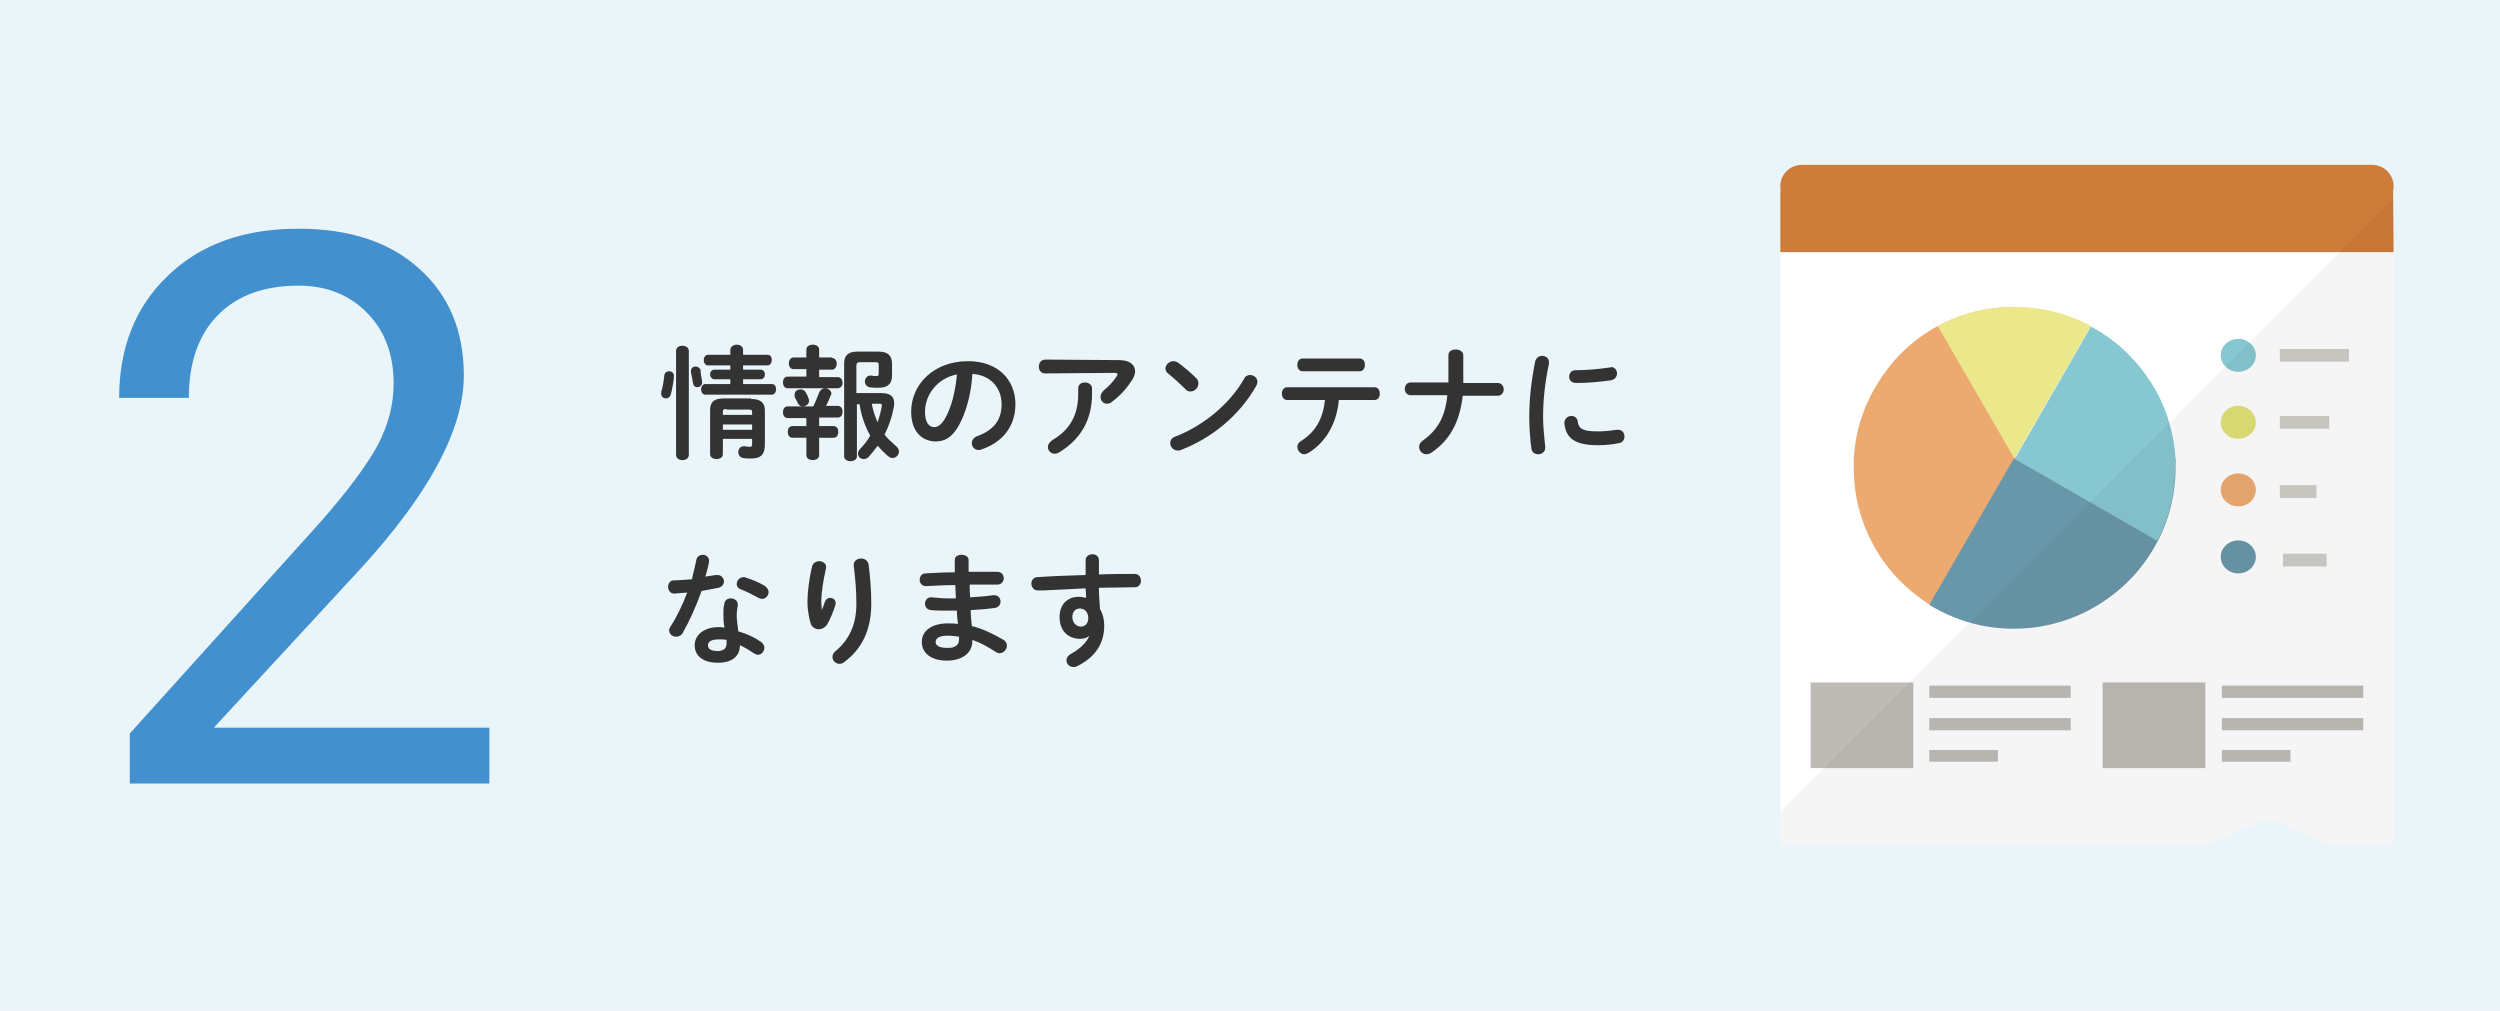
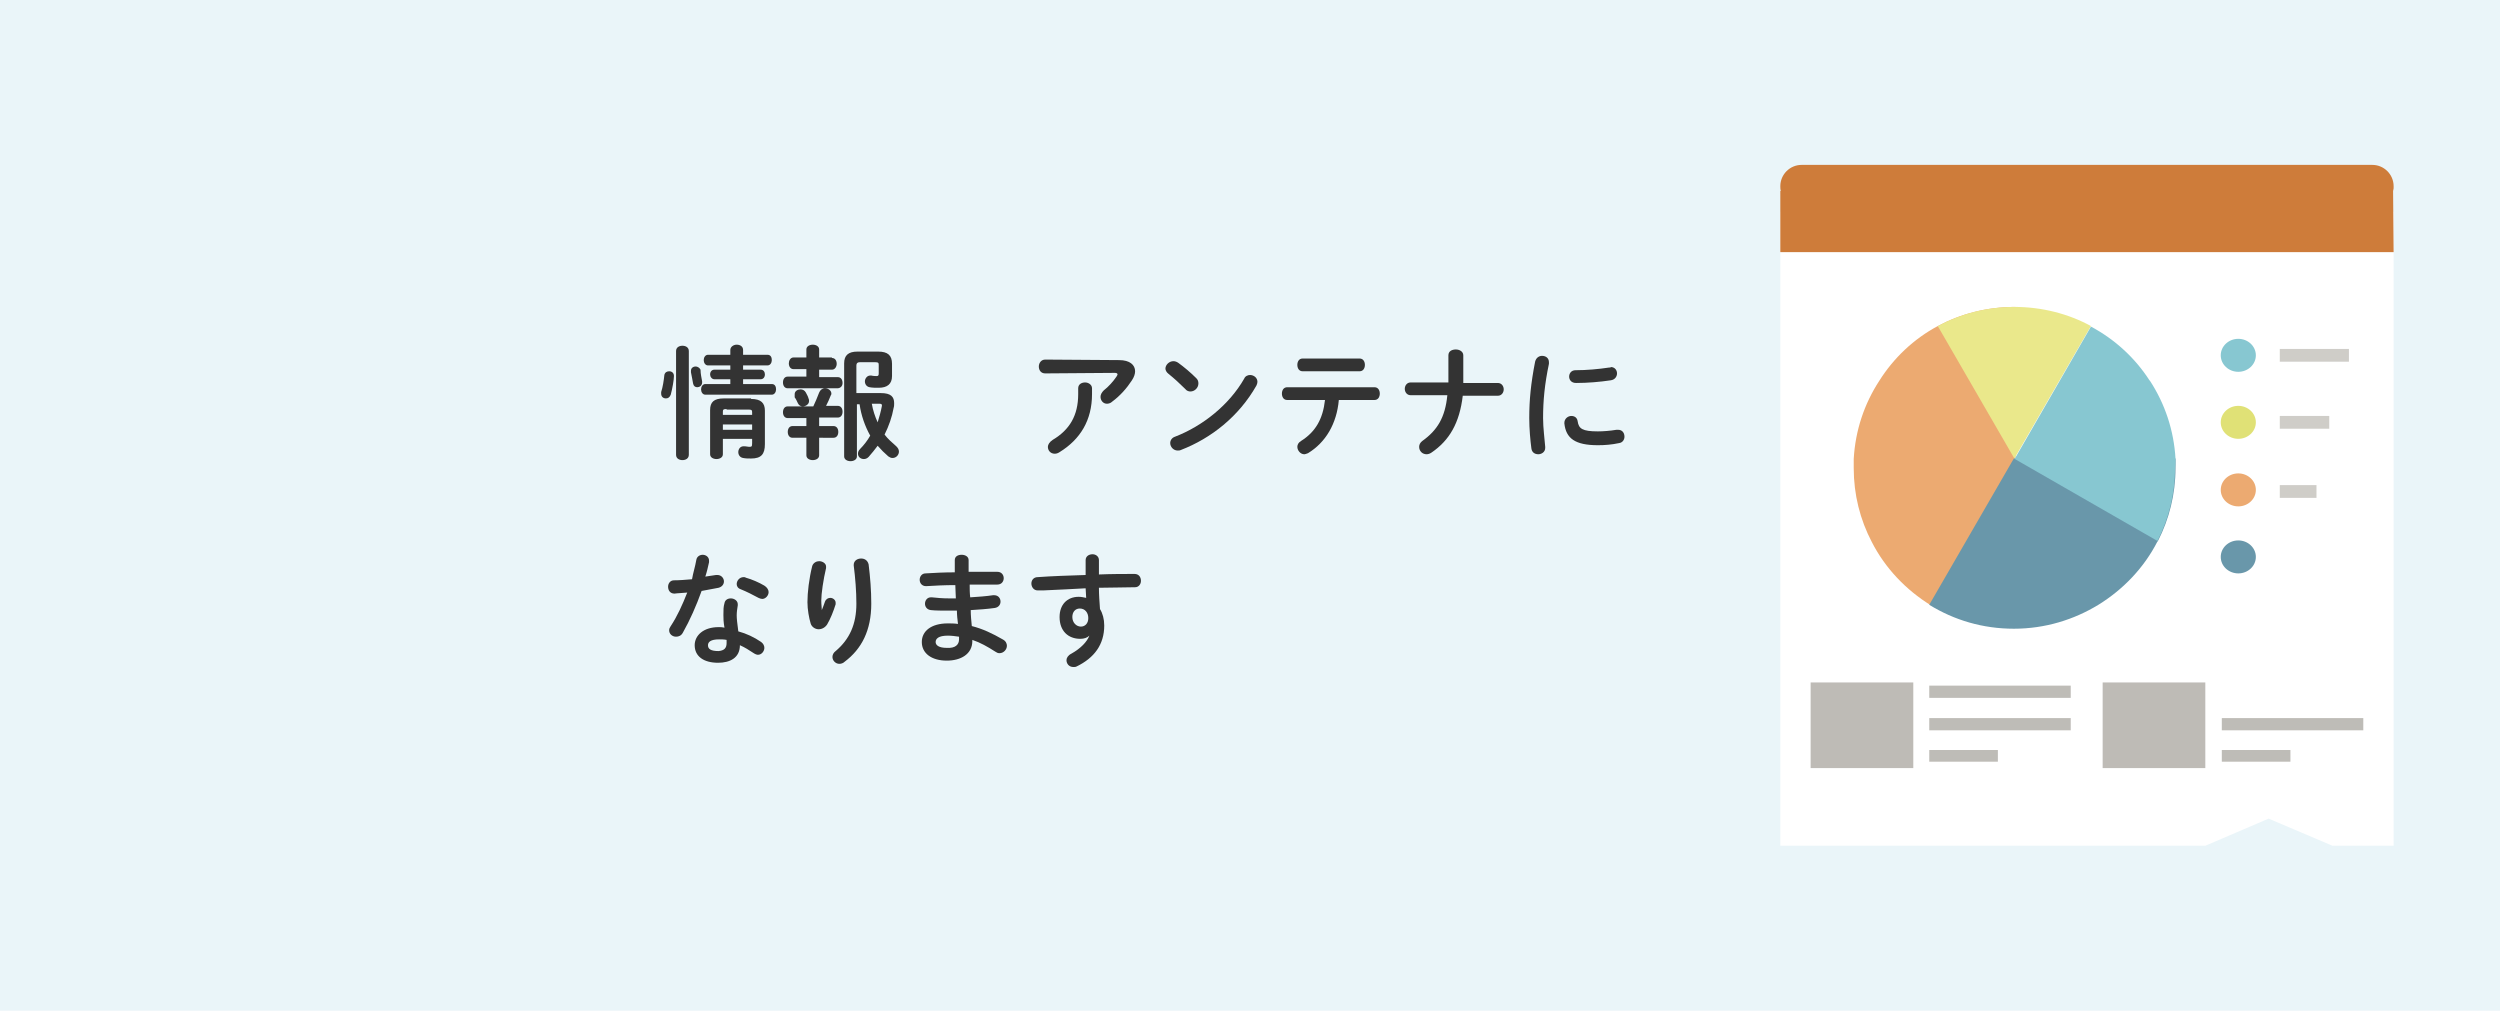
<svg xmlns="http://www.w3.org/2000/svg" version="1.1" id="レイヤー_1" x="0px" y="0px" width="470px" height="190px" viewBox="0 0 470 190" style="enable-background:new 0 0 470 190;" xml:space="preserve">
  <style type="text/css">
	.st0{fill:#EAF5F9;}
	.st1{fill:#333333;}
	.st2{fill:#4290CE;}
	.st3{fill:#FFFFFF;}
	.st4{fill:#87C7D1;}
	.st5{fill:#E0E176;}
	.st6{fill:#ECAA71;}
	.st7{fill:#6997AA;}
	.st8{fill:#CE7C3A;}
	.st9{opacity:0.5;fill:#7E796F;}
	.st10{opacity:0.5;}
	.st11{fill:#7E796F;}
	.st12{fill:#EAE88B;}
	.st13{opacity:0.5;fill:#A09C92;}
	.st14{opacity:4.000000e-02;fill:#070001;}
</style>
  <rect class="st0" width="470" height="190" />
  <g>
    <g>
      <path class="st1" d="M125.8,69.8c0.5,0,0.9,0.3,0.9,0.9c0,0.7-0.3,2.4-0.6,3.5c-0.2,0.5-0.5,0.7-0.9,0.7c-0.5,0-0.9-0.3-0.9-0.9    c0-0.1,0-0.2,0-0.3c0.3-0.9,0.5-2.2,0.6-3.2C125,70,125.4,69.8,125.8,69.8z M129.5,85.5c0,0.7-0.6,1-1.2,1c-0.6,0-1.2-0.3-1.2-1    V66c0-0.7,0.6-1,1.2-1c0.6,0,1.2,0.3,1.2,1V85.5z M132,71.7v0.2c0,0.6-0.5,0.9-0.9,0.9c-0.4,0-0.7-0.2-0.8-0.7    c-0.1-0.7-0.3-1.5-0.4-2.1c0-0.1,0-0.2,0-0.3c0-0.5,0.4-0.8,0.9-0.8c0.3,0,0.7,0.2,0.9,0.6C131.7,70.3,131.9,71.1,132,71.7z     M137.3,71.3h-3c-0.5,0-0.8-0.5-0.8-0.9c0-0.5,0.3-0.9,0.8-0.9h3v-0.8h-4.2c-0.5,0-0.8-0.5-0.8-1c0-0.5,0.3-1,0.8-1h4.2v-0.9    c0-0.6,0.6-1,1.2-1c0.6,0,1.2,0.3,1.2,1v0.9h4.6c0.6,0,0.8,0.5,0.8,1c0,0.5-0.3,1-0.8,1h-4.6v0.8h3.3c0.6,0,0.8,0.5,0.8,0.9    c0,0.5-0.3,0.9-0.8,0.9h-3.3v0.9h5.4c0.6,0,0.8,0.5,0.8,1c0,0.5-0.3,1-0.8,1h-12.5c-0.5,0-0.8-0.5-0.8-1c0-0.5,0.3-1,0.8-1h4.7    V71.3z M141.2,75c1.9,0,2.6,0.8,2.6,2.2v6.3c0,1.9-0.7,2.7-2.6,2.7c-0.5,0-1,0-1.5-0.1c-0.6-0.1-0.9-0.6-0.9-1.1    c0-0.5,0.3-1.1,1-1.1h0.1c0.4,0,0.7,0.1,0.9,0.1c0.5,0,0.6,0,0.6-0.7v-0.8h-5.5v2.9c0,0.6-0.6,0.9-1.2,0.9s-1.2-0.3-1.2-0.9v-8.3    c0-1.5,0.7-2.2,2.6-2.2H141.2z M136.6,76.9c-0.6,0-0.7,0.1-0.7,0.5V78h5.5v-0.5c0-0.4-0.1-0.5-0.7-0.5H136.6z M141.4,79.8h-5.5v1    h5.5V79.8z" />
      <path class="st1" d="M156.4,67.3c0.6,0,0.9,0.5,0.9,1.1c0,0.5-0.3,1.1-0.9,1.1H154v1.4h3.5c0.6,0,0.9,0.5,0.9,1.1S158,73,157.4,73    h-9.3c-0.6,0-0.9-0.5-0.9-1.1s0.3-1.1,0.9-1.1h3.5v-1.4h-2.4c-0.6,0-0.9-0.5-0.9-1.1c0-0.5,0.3-1.1,0.9-1.1h2.4v-1.5    c0-0.6,0.6-0.9,1.2-0.9c0.6,0,1.2,0.3,1.2,0.9v1.5H156.4z M151.6,78.6h-3.5c-0.6,0-0.9-0.5-0.9-1.1s0.3-1.1,0.9-1.1h4.8    c0.4-0.8,0.7-1.6,1.1-2.6c0.2-0.5,0.6-0.8,1.1-0.8c0.6,0,1.2,0.4,1.2,1c0,0.1,0,0.2-0.1,0.3c-0.3,0.8-0.6,1.4-0.9,2h2.2    c0.6,0,0.9,0.5,0.9,1.1s-0.3,1.1-0.9,1.1H154v1.6h2.7c0.6,0,0.9,0.5,0.9,1.1s-0.3,1.1-0.9,1.1H154v3.3c0,0.6-0.6,0.9-1.2,0.9    c-0.6,0-1.2-0.3-1.2-0.9v-3.3H149c-0.6,0-0.9-0.5-0.9-1.1s0.3-1.1,0.9-1.1h2.6V78.6z M149.4,74.1c0-0.6,0.6-0.9,1.1-0.9    c0.4,0,0.8,0.2,1,0.6c0.2,0.4,0.4,0.7,0.5,1.1c0.1,0.2,0.1,0.3,0.1,0.5c0,0.6-0.6,1-1.2,1c-0.4,0-0.7-0.2-0.9-0.6    c-0.2-0.4-0.3-0.7-0.6-1.1C149.4,74.4,149.4,74.3,149.4,74.1z M165.6,73.9c1.9,0,2.5,0.7,2.5,1.9c0,0.3,0,0.6-0.1,0.9    c-0.3,1.7-0.9,3.4-1.7,5c0.6,0.8,1.4,1.5,2.2,2.2c0.3,0.3,0.5,0.6,0.5,1c0,0.6-0.5,1.2-1.2,1.2c-0.3,0-0.5-0.1-0.8-0.3    c-0.7-0.6-1.4-1.3-2-2c-0.5,0.7-1.1,1.4-1.7,2.1c-0.3,0.3-0.6,0.4-0.9,0.4c-0.6,0-1.1-0.4-1.1-1c0-0.3,0.1-0.6,0.4-0.9    c0.7-0.7,1.4-1.6,1.9-2.5c-1-1.8-1.7-3.8-2-5.9h-0.5v9.8c0,0.6-0.6,0.9-1.2,0.9c-0.6,0-1.2-0.3-1.2-0.9V68.3    c0-1.5,0.8-2.2,2.5-2.2h3.9c1.8,0,2.6,0.7,2.6,2.3v2.3c0,1.5-0.9,2.2-2.5,2.2c-0.6,0-1.2,0-1.7-0.1c-0.6-0.1-0.9-0.6-0.9-1.1    c0-0.5,0.4-1.1,1-1.1c0.1,0,0.1,0,0.2,0c0.4,0.1,0.8,0.1,1,0.1c0.3,0,0.4-0.1,0.4-0.5v-1.6c0-0.4-0.1-0.5-0.6-0.5h-3    c-0.4,0-0.6,0.2-0.6,0.6v5.2H165.6z M163.9,75.9c0.2,1.2,0.6,2.4,1.1,3.5c0.3-1,0.6-2,0.8-3.1v-0.1c0-0.2-0.1-0.3-0.5-0.3H163.9z" />
-       <path class="st1" d="M171.3,77.4c0-5.2,4.3-9.5,10.7-9.5c5.6,0,8.9,3.5,8.9,8.1c0,4.2-2.5,7.2-6.4,8.5c-0.2,0.1-0.4,0.1-0.5,0.1    c-0.8,0-1.3-0.6-1.3-1.3c0-0.5,0.3-1,1-1.3c3.3-1.2,4.6-3.2,4.6-6c0-3-2-5.5-5.5-5.7c-0.2,3.8-1.2,7.3-2.6,9.8    c-1.3,2.2-2.6,2.9-4.4,2.9C173.2,82.9,171.3,81,171.3,77.4z M173.9,77.4c0,2.1,0.8,2.9,1.7,2.9c0.7,0,1.3-0.4,2-1.5    c1.2-2,2-5,2.3-8.4C176.5,71,173.9,74,173.9,77.4z" />
      <path class="st1" d="M210.4,67.7c2,0,3,0.9,3,2.1c0,0.5-0.2,1.1-0.6,1.7c-0.9,1.4-2.2,2.9-3.7,4c-0.3,0.3-0.7,0.4-1,0.4    c-0.7,0-1.2-0.6-1.2-1.3c0-0.4,0.2-0.8,0.6-1.2c0.9-0.7,1.8-1.7,2.4-2.6c0.1-0.2,0.2-0.3,0.2-0.4c0-0.2-0.2-0.3-0.5-0.3l-13.1,0.1    c-0.8,0-1.2-0.6-1.2-1.3c0-0.6,0.4-1.3,1.2-1.3L210.4,67.7z M202.7,73c0-0.8,0.7-1.1,1.3-1.1s1.3,0.4,1.3,1.1v1.1    c0,4.9-2.2,8.5-6.1,10.9c-0.3,0.2-0.6,0.3-0.9,0.3c-0.8,0-1.3-0.6-1.3-1.3c0-0.4,0.3-0.9,0.9-1.3c3.2-1.9,4.8-4.6,4.8-8.6V73z" />
      <path class="st1" d="M224.9,71.1c0.3,0.3,0.4,0.6,0.4,1c0,0.8-0.7,1.5-1.5,1.5c-0.3,0-0.7-0.1-1-0.5c-1-1-2.1-2-3.1-2.8    c-0.4-0.3-0.6-0.7-0.6-1c0-0.7,0.7-1.4,1.5-1.4c0.3,0,0.6,0.1,0.9,0.3C222.6,69,223.8,70,224.9,71.1z M235,70.5    c0.7,0,1.4,0.5,1.4,1.3c0,0.2-0.1,0.5-0.2,0.7c-3.3,5.8-8.5,9.9-14.2,12.1c-0.2,0.1-0.4,0.1-0.6,0.1c-0.8,0-1.4-0.7-1.4-1.4    c0-0.5,0.3-1,0.9-1.2c5.2-2,10.2-6,13-10.9C234.1,70.7,234.6,70.5,235,70.5z" />
      <path class="st1" d="M251.7,75.2c-0.4,4.5-2.5,8-5.8,10c-0.3,0.1-0.5,0.2-0.7,0.2c-0.7,0-1.3-0.7-1.3-1.4c0-0.4,0.2-0.8,0.7-1.1    c2.7-1.7,4.1-4.1,4.5-7.7H242c-0.7,0-1-0.6-1-1.2c0-0.6,0.3-1.2,1-1.2h16.4c0.7,0,1,0.6,1,1.2c0,0.6-0.3,1.2-1,1.2H251.7z     M255.6,67.4c0.7,0,1,0.6,1,1.2s-0.3,1.2-1,1.2h-10.7c-0.7,0-1-0.6-1-1.2s0.3-1.2,1-1.2H255.6z" />
      <path class="st1" d="M272.3,72c0-0.3,0-0.7,0-1v-4.2c0-0.8,0.7-1.1,1.4-1.1c0.7,0,1.4,0.4,1.4,1.1v4.4c0,0.3,0,0.5,0,0.8h6.5    c0.7,0,1.1,0.6,1.1,1.2s-0.4,1.2-1.1,1.2h-6.6c-0.6,5.1-2.5,8.4-5.9,10.7c-0.3,0.2-0.6,0.3-0.9,0.3c-0.8,0-1.4-0.6-1.4-1.4    c0-0.4,0.2-0.8,0.6-1.1c2.8-2,4.3-4.4,4.7-8.6h-6.9c-0.7,0-1.1-0.6-1.1-1.2s0.4-1.2,1.1-1.2H272.3z" />
      <path class="st1" d="M289.9,66.9c0.7,0,1.3,0.4,1.3,1.2c0,0.1,0,0.2,0,0.3c-0.8,3.8-1.1,6.9-1.1,10.2c0,1.9,0.3,4,0.4,5.4    c0,0.1,0,0.1,0,0.2c0,0.8-0.7,1.2-1.3,1.2c-0.6,0-1.2-0.3-1.3-1.1c-0.2-1.5-0.4-3.7-0.4-5.7c0-3.4,0.3-6.5,1.1-10.6    C288.8,67.2,289.4,66.9,289.9,66.9z M300.4,81.1c1,0,2.3-0.1,3.5-0.3c0.1,0,0.2,0,0.3,0c0.8,0,1.2,0.6,1.2,1.3    c0,0.5-0.3,1.1-1,1.2c-1.4,0.3-2.7,0.4-4,0.4c-4.3,0-6-1.3-6.3-4.1v-0.1c0-0.8,0.7-1.3,1.3-1.3c0.6,0,1.1,0.3,1.2,1    C296.8,80.6,297.5,81.1,300.4,81.1z M302.8,69c0.8,0,1.2,0.6,1.2,1.2c0,0.6-0.4,1.2-1.2,1.3c-2,0.3-4.3,0.5-6.5,0.5    c-0.9,0-1.3-0.6-1.3-1.2c0-0.6,0.4-1.2,1.2-1.2c2.1,0,4.3-0.2,6.3-0.5H302.8z" />
      <path class="st1" d="M130.9,105.3c0.1-0.7,0.7-1,1.2-1c0.6,0,1.2,0.4,1.2,1.1c0,0.1,0,0.2,0,0.3c-0.2,0.9-0.4,1.8-0.7,2.7    c0.7-0.1,1.4-0.2,2-0.3c0.1,0,0.2,0,0.3,0c0.7,0,1.2,0.6,1.2,1.2c0,0.5-0.3,1-1,1.2c-1,0.2-2.1,0.4-3.2,0.6    c-1,2.8-2.2,5.5-3.5,7.8c-0.3,0.6-0.8,0.8-1.3,0.8c-0.7,0-1.3-0.5-1.3-1.2c0-0.3,0.1-0.5,0.3-0.8c1.2-1.8,2.2-4,3.1-6.3    c-0.9,0.1-1.7,0.1-2.4,0.2c-0.8,0-1.2-0.6-1.2-1.3c0-0.6,0.4-1.2,1.1-1.2c1,0,2.2-0.1,3.4-0.2    C130.3,107.7,130.7,106.5,130.9,105.3z M135,124.6c-2.7,0-4.4-1.2-4.4-3.3c0-1.8,1.6-3.4,4.5-3.4c0.4,0,0.7,0,1.1,0.1    c-0.2-1.1-0.2-1.8-0.2-2.4c0-1,0-1.5,0.2-2.2c0.1-0.6,0.6-0.9,1.2-0.9c0.6,0,1.3,0.4,1.3,1.1c0,0.1,0,0.1,0,0.2    c-0.1,0.7-0.2,1.2-0.2,1.9c0,0.6,0.1,1.5,0.3,3c1.5,0.4,3,1.1,4.3,2c0.4,0.3,0.6,0.7,0.6,1.1c0,0.6-0.5,1.3-1.2,1.3    c-0.2,0-0.5-0.1-0.8-0.3c-0.9-0.6-1.7-1.1-2.6-1.5C139.1,123.7,137.2,124.6,135,124.6z M136.6,120.9c0-0.2,0-0.4,0-0.6    c-0.5-0.1-1-0.1-1.4-0.1c-1.6,0-2.1,0.5-2.1,1.1c0,0.7,0.5,1.1,2,1.1C136.1,122.3,136.6,121.9,136.6,120.9z M143.7,110.1    c0.5,0.3,0.8,0.8,0.8,1.2c0,0.7-0.6,1.3-1.2,1.3c-0.2,0-0.5-0.1-0.7-0.2c-1.1-0.6-2.3-1.2-3.3-1.6c-0.6-0.2-0.8-0.6-0.8-1    c0-0.6,0.5-1.3,1.3-1.3c0.1,0,0.3,0,0.4,0.1C141.3,108.9,142.7,109.5,143.7,110.1z" />
      <path class="st1" d="M154.5,114.7c0.2-0.5,0.4-1,0.6-1.6c0.2-0.5,0.6-0.7,1-0.7c0.5,0,1,0.4,1,0.9c0,0.1,0,0.2,0,0.3    c-0.4,1.3-1,2.8-1.6,3.8c-0.4,0.6-1,0.9-1.6,0.9c-0.6,0-1.3-0.4-1.5-1.1c-0.3-1-0.6-2.6-0.6-4c0-1.8,0.3-4.4,0.9-6.8    c0.2-0.6,0.8-0.9,1.3-0.9c0.6,0,1.3,0.4,1.3,1c0,0.1,0,0.2,0,0.3c-0.5,2.1-0.9,4.8-0.9,6.1C154.4,113.7,154.5,114.2,154.5,114.7    L154.5,114.7z M160.5,106.2c0-0.8,0.7-1.2,1.4-1.2c0.6,0,1.2,0.3,1.4,1.1c0.3,2.4,0.5,4.9,0.5,7.4c0,5-1.8,8.5-5,10.9    c-0.3,0.3-0.7,0.4-1,0.4c-0.7,0-1.3-0.6-1.3-1.3c0-0.4,0.2-0.8,0.6-1.1c2.6-2.2,3.9-5,3.9-8.9c0-2.4-0.2-4.8-0.5-7.2V106.2z" />
      <path class="st1" d="M182.2,107.5h1.5c1.3,0,2.6,0,3.8,0c0.8,0,1.2,0.6,1.2,1.2c0,0.6-0.4,1.2-1.2,1.2c-0.9,0-1.9,0-2.9,0    c-0.7,0-1.5,0-2.3,0c0,0.8,0,1.6,0.1,2.4c1.5-0.1,3-0.2,4.3-0.4h0.2c0.8,0,1.2,0.6,1.2,1.2c0,0.6-0.4,1.1-1.1,1.2    c-1.4,0.2-2.9,0.3-4.5,0.4c0,1,0.1,2,0.2,3c2,0.5,3.9,1.4,5.8,2.5c0.6,0.3,0.8,0.8,0.8,1.2c0,0.7-0.6,1.4-1.4,1.4    c-0.3,0-0.5-0.1-0.8-0.3c-1.4-0.9-2.8-1.7-4.3-2.2v0.2c0,2.5-2.2,3.7-4.8,3.7c-2.9,0-4.7-1.4-4.7-3.5c0-2,1.7-3.5,4.9-3.5    c0.6,0,1.2,0,1.9,0.1c-0.1-0.8-0.2-1.7-0.2-2.5h-1.3c-1.4,0-2.8,0-3.6-0.1c-0.8-0.1-1.1-0.7-1.1-1.2c0-0.6,0.4-1.2,1.1-1.2h0.2    c0.9,0.1,2,0.2,3.3,0.2h1.2c0-0.8-0.1-1.6-0.1-2.5c-2,0-3.9,0.1-5.5,0.2c-0.8,0-1.2-0.6-1.2-1.2c0-0.6,0.4-1.2,1.1-1.2    c1.6-0.1,3.5-0.2,5.5-0.2v-2.3c0-0.7,0.6-1,1.3-1c0.6,0,1.3,0.3,1.3,1V107.5z M180.3,120.2v-0.5c-0.7-0.1-1.4-0.2-2.1-0.2    c-1.8,0-2.3,0.6-2.3,1.2c0,0.6,0.6,1.1,2.1,1.1C179.6,121.9,180.3,121.2,180.3,120.2z" />
      <path class="st1" d="M204.8,119.5c-0.4,0.4-1,0.6-1.7,0.6c-2.3,0-3.9-1.5-3.9-4.1c0-2.3,1.4-3.8,3.6-3.8c0.5,0,0.9,0.1,1.4,0.2    l-0.1-1.8c-1.7,0.1-5.6,0.3-8,0.4c-0.3,0-0.8,0-1,0c-0.8,0-1.2-0.7-1.2-1.3c0-0.6,0.4-1.2,1.2-1.2c2.7-0.2,5.9-0.3,9-0.4    c0-0.8,0-1.8,0-2.8c0-0.7,0.6-1.1,1.3-1.1c0.6,0,1.2,0.4,1.2,1.1v2.7c2.4-0.1,4.7-0.1,6.7-0.1c0.8,0,1.2,0.6,1.2,1.3    c0,0.6-0.4,1.2-1.1,1.2c-2,0-4.4,0.1-6.8,0.1c0,1.3,0.1,2.6,0.2,4c0.5,0.8,0.8,1.9,0.8,3.1c0,3.6-1.9,6.1-5.2,7.7    c-0.2,0.1-0.4,0.1-0.6,0.1c-0.8,0-1.3-0.6-1.3-1.3c0-0.4,0.3-0.9,0.9-1.2C203.2,121.9,204.4,120.6,204.8,119.5L204.8,119.5z     M201.6,116c0,1.1,0.8,1.8,1.6,1.8c0.8,0,1.4-0.6,1.4-1.6c0-1-0.6-1.8-1.6-1.8C202.2,114.4,201.6,115,201.6,116z" />
    </g>
  </g>
  <g>
-     <path class="st2" d="M92,147.3H24.4v-9.4l35.7-39.6c5.3-6,8.9-10.9,10.9-14.6c2-3.8,3-7.6,3-11.6c0-5.4-1.6-9.8-4.9-13.2   c-3.3-3.4-7.6-5.2-13-5.2c-6.5,0-11.6,1.9-15.2,5.6c-3.6,3.7-5.4,8.9-5.4,15.5H22.4c0-9.5,3.1-17.2,9.2-23   c6.1-5.9,14.3-8.8,24.5-8.8c9.6,0,17.2,2.5,22.7,7.5c5.6,5,8.4,11.7,8.4,20.1c0,10.1-6.5,22.2-19.4,36.3l-27.6,29.9H92V147.3z" />
-   </g>
+     </g>
  <g>
    <g>
      <polygon class="st3" points="450,39.8 450,159 438.5,159 426.5,153.9 414.6,159 334.7,159 334.7,39.8   " />
      <g>
        <ellipse class="st4" cx="420.8" cy="66.8" rx="3.3" ry="3.1" />
        <ellipse class="st5" cx="420.8" cy="79.4" rx="3.3" ry="3.1" />
        <ellipse class="st6" cx="420.8" cy="92.1" rx="3.3" ry="3.1" />
        <ellipse class="st7" cx="420.8" cy="104.7" rx="3.3" ry="3.1" />
      </g>
      <path class="st8" d="M449.9,35.9L449.9,35.9l0.1,11.5H334.7V35.9h0.1c-0.1-0.3-0.1-0.6-0.1-0.9c0-2.2,1.8-4,4-4H446    c2.2,0,4,1.8,4,4c0,0.1,0,0.2,0,0.4C450,35.6,449.9,35.8,449.9,35.9z" />
      <g>
        <g>
          <rect x="340.4" y="128.3" class="st9" width="19.3" height="16.1" />
          <g class="st10">
            <rect x="362.7" y="141" class="st11" width="12.9" height="2.2" />
            <rect x="362.7" y="128.9" class="st11" width="26.6" height="2.3" />
            <rect x="362.7" y="135" class="st11" width="26.6" height="2.3" />
          </g>
        </g>
        <g>
          <rect x="395.3" y="128.3" class="st9" width="19.3" height="16.1" />
          <g class="st10">
            <rect x="417.7" y="141" class="st11" width="12.9" height="2.2" />
-             <rect x="417.7" y="128.9" class="st11" width="26.6" height="2.3" />
            <rect x="417.7" y="135" class="st11" width="26.6" height="2.3" />
          </g>
        </g>
      </g>
      <g>
        <path class="st6" d="M364.3,61.3c-4.5,2.4-8.3,6-11,10.3c-2.8,4.3-4.5,9.3-4.8,14.7c0,0.6,0,1.1,0,1.7c0,5,1.2,9.7,3.4,13.9     c2.5,4.9,6.4,9,11.1,11.9l15.9-27.5V57.7C373.5,57.7,368.6,59,364.3,61.3z" />
        <path class="st12" d="M378.7,57.7c-5.2,0-10.1,1.3-14.4,3.6l14.4,24.9l14.4-24.9C388.9,59,383.9,57.7,378.7,57.7z" />
        <path class="st7" d="M409,88c0,4.9-1.2,9.6-3.3,13.7c0,0,0,0.1-0.1,0.1c-2.5,4.9-6.4,9-11.1,11.9c-4.6,2.8-10,4.5-15.9,4.5     c-5.8,0-11.2-1.6-15.9-4.5l15.9-27.5H409C409,86.8,409,87.4,409,88z" />
        <path class="st4" d="M409,86.3c-0.3-5.4-2-10.4-4.8-14.7c0,0-0.1-0.1-0.1-0.1c-2.7-4.2-6.5-7.7-11-10.1l-14.3,24.8l-0.1,0l0,0     l0,0.1h0.1l26.8,15.4c2.1-4.1,3.3-8.8,3.3-13.7C409,87.4,409,86.8,409,86.3z" />
      </g>
      <rect x="428.6" y="65.6" class="st13" width="13" height="2.4" />
-       <rect x="429.2" y="104.1" class="st13" width="8.2" height="2.4" />
      <rect x="428.6" y="78.2" class="st13" width="9.3" height="2.4" />
      <rect x="428.6" y="91.2" class="st13" width="6.9" height="2.4" />
    </g>
-     <polygon class="st14" points="450,37.3 450,159 438.5,159 426.5,153.9 414.6,159 334.7,159 334.7,152.7 393,94.4 401,86.3    407.8,79.6 418.5,68.8 422.9,64.4 439.9,47.4  " />
  </g>
</svg>